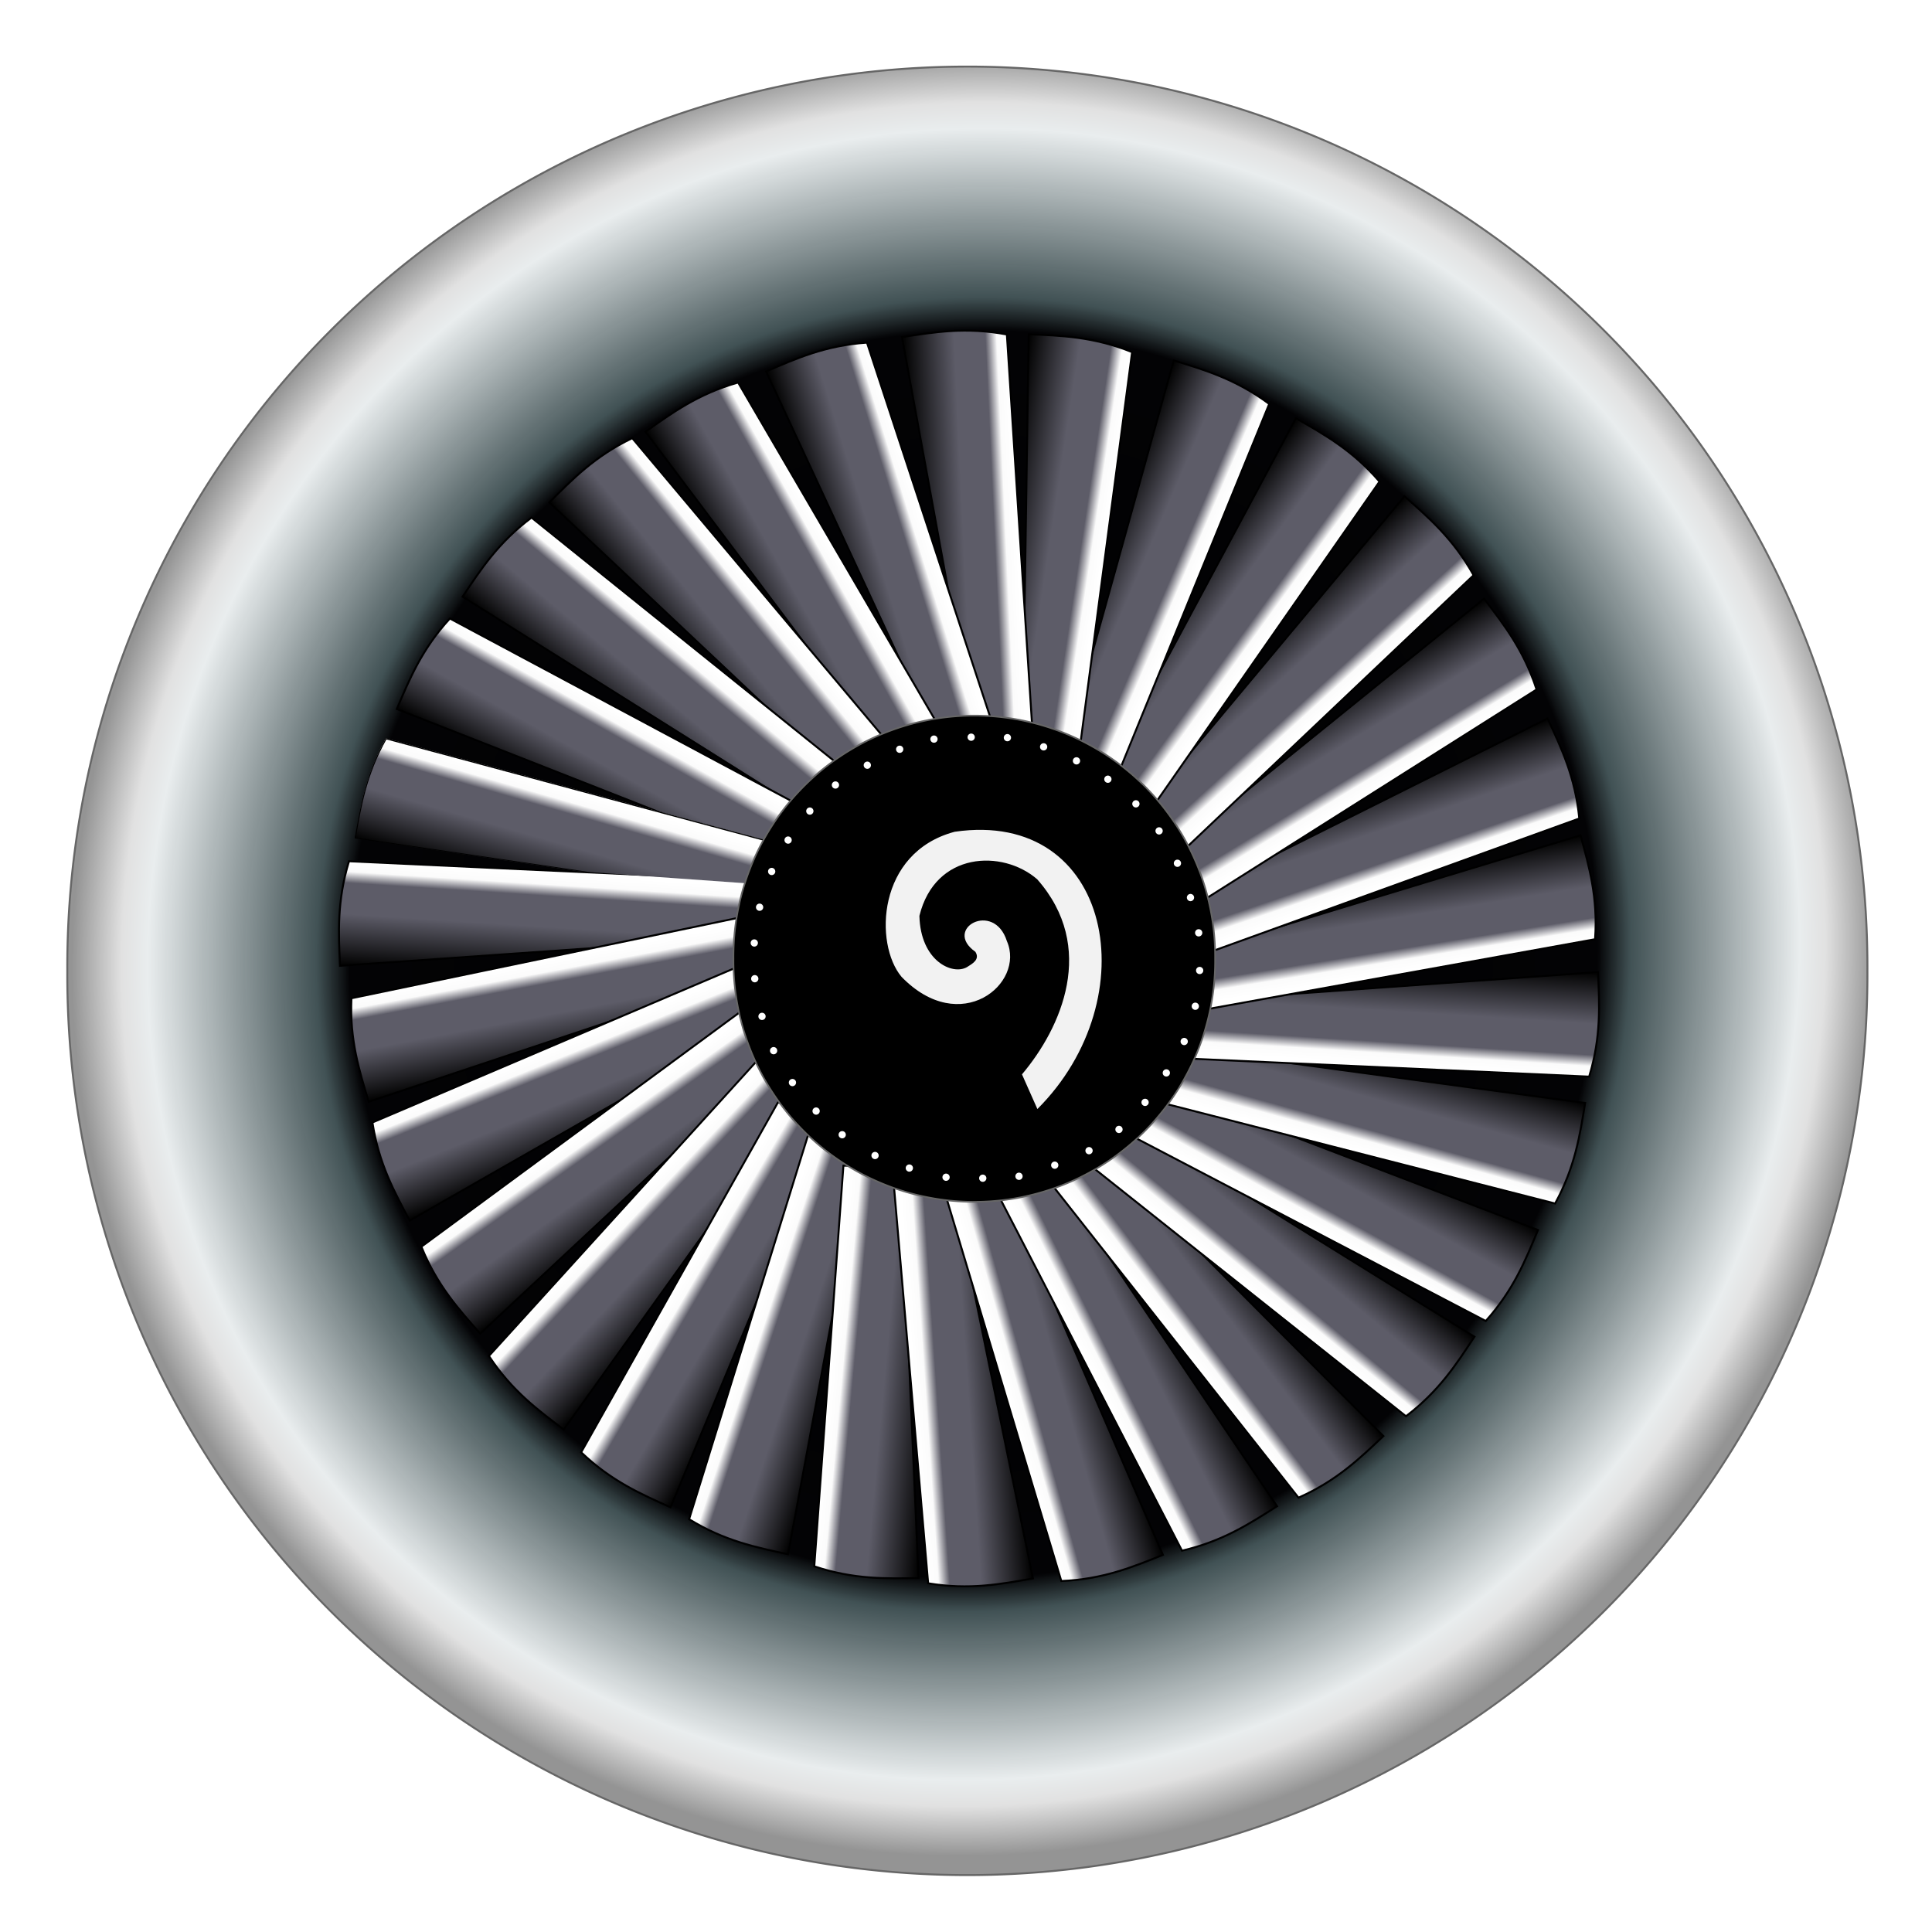
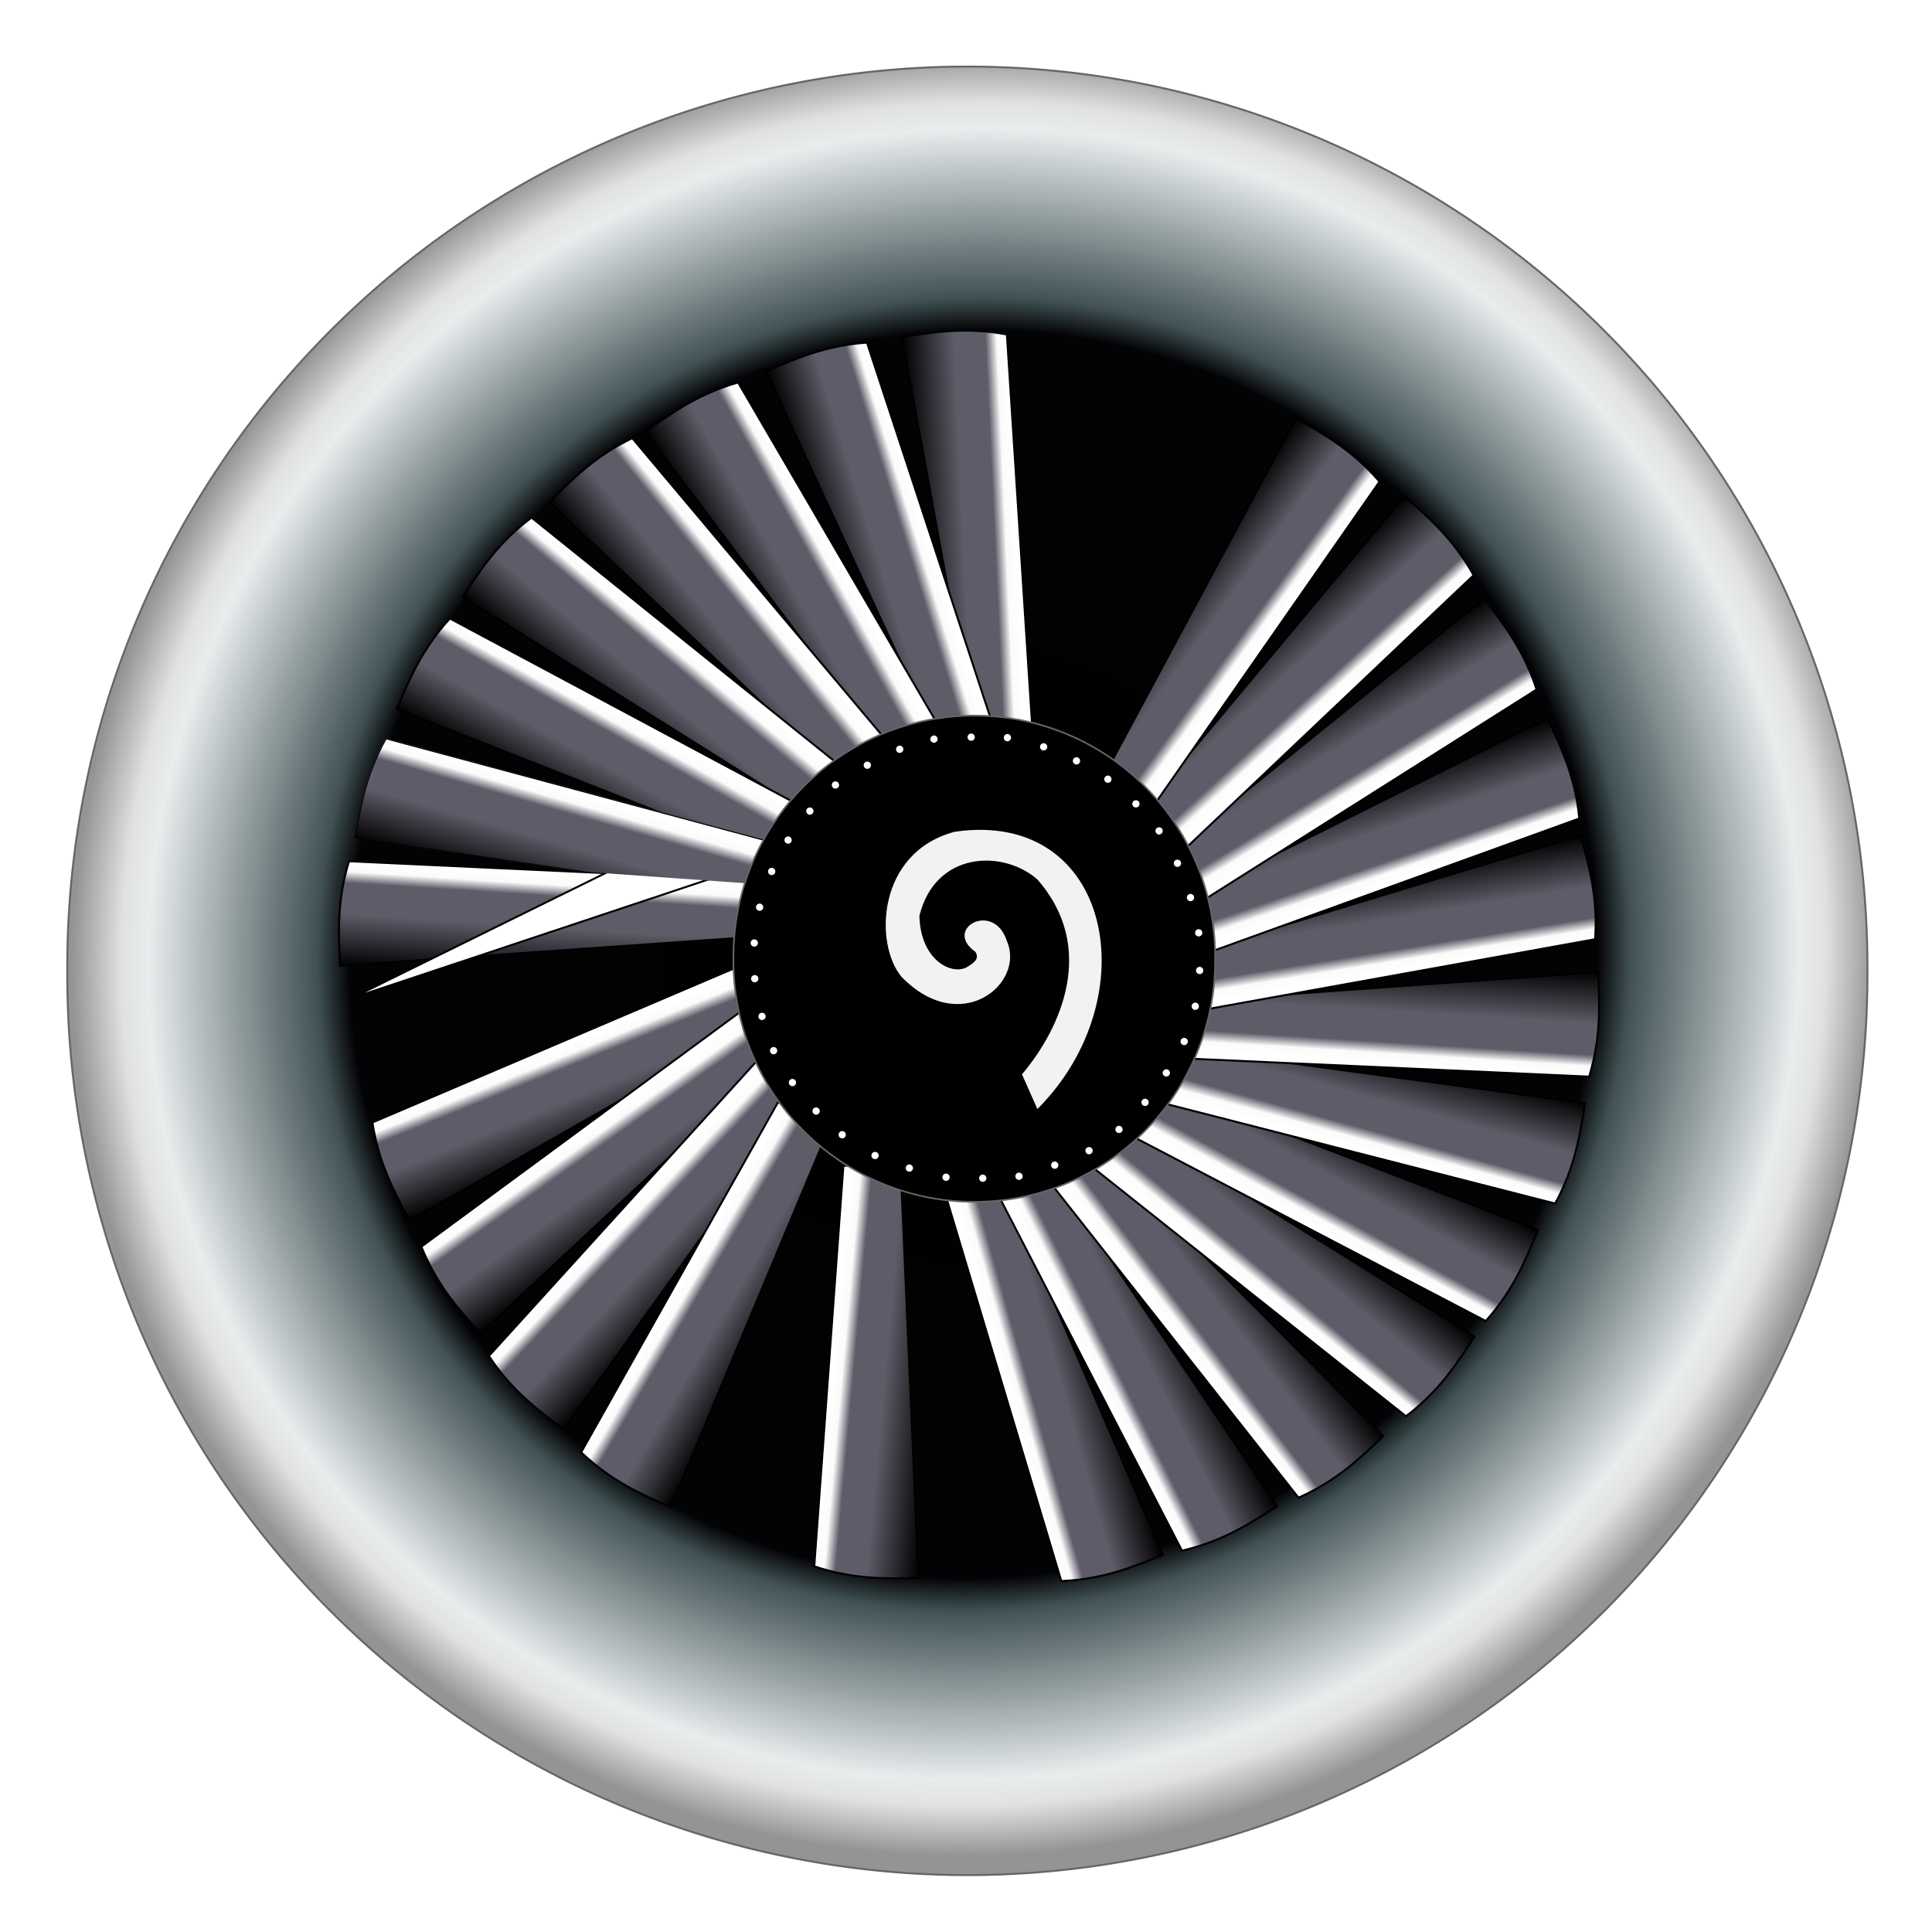
<svg xmlns="http://www.w3.org/2000/svg" xmlns:xlink="http://www.w3.org/1999/xlink" viewBox="0 0 990 990">
  <defs>
    <linearGradient id="I" y2="504.38" xlink:href="#a" gradientUnits="userSpaceOnUse" x2="264.71" gradientTransform="scale(-1) rotate(2.579 21936.992 -22200.666)" y1="451.11" x1="265.69" />
    <linearGradient id="a">
      <stop stop-color="#fff" offset="0" />
      <stop stop-color="#fbfbfb" offset=".109" />
      <stop stop-color="#5d5c68" offset=".218" />
      <stop stop-color="#5d5c68" offset=".517" />
      <stop stop-color="#040404" offset="1" />
    </linearGradient>
    <linearGradient id="i" y2="504.38" xlink:href="#a" gradientUnits="userSpaceOnUse" x2="264.71" gradientTransform="rotate(-23.077 493.462 493.41)" y1="451.11" x1="265.69" />
    <linearGradient id="k" y2="504.38" xlink:href="#a" gradientUnits="userSpaceOnUse" x2="264.71" gradientTransform="rotate(-36.367 486.903 494.357)" y1="451.11" x1="265.69" />
    <linearGradient id="m" y2="504.38" xlink:href="#a" gradientUnits="userSpaceOnUse" x2="264.71" gradientTransform="rotate(-47.758 493.265 496.226)" y1="451.11" x1="265.69" />
    <linearGradient id="o" y2="504.38" xlink:href="#a" gradientUnits="userSpaceOnUse" x2="264.71" gradientTransform="rotate(-60.648 491.865 499.04)" y1="451.11" x1="265.69" />
    <linearGradient id="q" y2="504.38" xlink:href="#a" gradientUnits="userSpaceOnUse" x2="264.71" gradientTransform="rotate(-72.791 490.849 498.944)" y1="451.11" x1="265.69" />
    <linearGradient id="s" y2="504.38" xlink:href="#a" gradientUnits="userSpaceOnUse" x2="264.71" gradientTransform="rotate(-85.838 489.714 500.448)" y1="451.11" x1="265.69" />
    <linearGradient id="u" y2="504.38" xlink:href="#a" gradientUnits="userSpaceOnUse" x2="264.71" gradientTransform="rotate(-94.922 495.038 496.49)" y1="451.11" x1="265.69" />
    <linearGradient id="w" y2="504.38" xlink:href="#a" gradientUnits="userSpaceOnUse" x2="264.71" gradientTransform="scale(-1) rotate(73.308 666.432 -668.445)" y1="451.11" x1="265.69" />
    <linearGradient id="y" y2="504.38" xlink:href="#a" gradientUnits="userSpaceOnUse" x2="264.71" gradientTransform="rotate(-117.319 499.237 493.676)" y1="451.11" x1="265.69" />
    <linearGradient id="A" y2="504.38" xlink:href="#a" gradientUnits="userSpaceOnUse" x2="264.71" gradientTransform="rotate(-128.236 501.178 491.778)" y1="451.11" x1="265.69" />
    <linearGradient id="C" y2="504.38" xlink:href="#a" gradientUnits="userSpaceOnUse" x2="264.71" gradientTransform="rotate(-141.532 499.82 494.221)" y1="451.11" x1="265.69" />
    <linearGradient id="E" y2="504.38" xlink:href="#a" gradientUnits="userSpaceOnUse" x2="264.71" gradientTransform="scale(-1) rotate(27.591 2006.033 -2036.37)" y1="451.11" x1="265.69" />
    <linearGradient id="G" y2="504.38" xlink:href="#a" gradientUnits="userSpaceOnUse" x2="264.71" gradientTransform="scale(-1) rotate(14.363 3926.726 -3971.667)" y1="451.11" x1="265.69" />
    <linearGradient id="g" y2="504.38" xlink:href="#a" gradientUnits="userSpaceOnUse" x2="264.71" gradientTransform="rotate(-11.748 480.564 494.95)" y1="451.11" x1="265.69" />
    <linearGradient id="K" y2="504.38" xlink:href="#a" gradientUnits="userSpaceOnUse" x2="264.71" gradientTransform="rotate(169.782 498.78 494.103)" y1="451.11" x1="265.69" />
    <linearGradient id="M" y2="504.38" xlink:href="#a" gradientUnits="userSpaceOnUse" x2="264.71" gradientTransform="scale(-1) rotate(-19.877 -2794.64 2846.793)" y1="451.11" x1="265.69" />
    <linearGradient id="O" y2="504.38" xlink:href="#a" gradientUnits="userSpaceOnUse" x2="264.71" gradientTransform="rotate(147.69 499.177 489.305)" y1="451.11" x1="265.69" />
    <linearGradient id="Q" y2="504.38" xlink:href="#a" gradientUnits="userSpaceOnUse" x2="264.71" gradientTransform="scale(-1) rotate(-43.478 -1220.218 1253.948)" y1="451.11" x1="265.69" />
    <linearGradient id="S" y2="504.38" xlink:href="#a" gradientUnits="userSpaceOnUse" x2="264.71" gradientTransform="scale(-1) rotate(-55.119 -929.738 954.183)" y1="451.11" x1="265.69" />
    <linearGradient id="U" y2="504.38" xlink:href="#a" gradientUnits="userSpaceOnUse" x2="264.71" gradientTransform="rotate(112.219 498.272 485.564)" y1="451.11" x1="265.69" />
    <linearGradient id="W" y2="504.38" xlink:href="#a" gradientUnits="userSpaceOnUse" x2="264.71" gradientTransform="rotate(97.522 499.709 489.388)" y1="451.11" x1="265.69" />
    <linearGradient id="Y" y2="504.38" xlink:href="#a" gradientUnits="userSpaceOnUse" x2="264.71" gradientTransform="rotate(86.302 498.055 488.392)" y1="451.11" x1="265.69" />
    <linearGradient id="aa" y2="504.38" xlink:href="#a" gradientUnits="userSpaceOnUse" x2="264.71" gradientTransform="rotate(71.783 503.23 493.415)" y1="451.11" x1="265.69" />
    <linearGradient id="ac" y2="504.38" xlink:href="#a" gradientUnits="userSpaceOnUse" x2="264.71" gradientTransform="rotate(59.729 501.794 493.123)" y1="451.11" x1="265.69" />
    <linearGradient id="ae" y2="504.38" xlink:href="#a" gradientUnits="userSpaceOnUse" x2="264.71" gradientTransform="rotate(49.962 495.467 488.695)" y1="451.11" x1="265.69" />
    <linearGradient id="ag" y2="504.38" xlink:href="#a" gradientUnits="userSpaceOnUse" x2="264.71" gradientTransform="rotate(38.809 489.964 484.617)" y1="451.11" x1="265.69" />
    <linearGradient id="ai" y2="504.38" xlink:href="#a" gradientUnits="userSpaceOnUse" x2="264.71" gradientTransform="rotate(28.123 472.384 478.51)" y1="451.11" x1="265.69" />
    <linearGradient id="aj" y2="504.38" xlink:href="#a" gradientUnits="userSpaceOnUse" x2="264.71" gradientTransform="rotate(15.023 462.147 470.251)" y1="451.11" x1="265.69" />
    <linearGradient id="e" y2="504.38" xlink:href="#a" gradientUnits="userSpaceOnUse" x2="264.71" y1="451.11" x1="265.69" />
    <filter id="b" y="-.25" width="1.5" height="1.5" x="-.25">
      <feGaussianBlur result="blur" stdDeviation="6.6" in="SourceAlpha" />
      <feColorMatrix values="1 0 0 0 0 0 1 0 0 0 0 0 1 0 0 0 0 0 1 0" result="bluralpha" />
      <feOffset result="offsetBlur" in="bluralpha" dy="-.1" />
      <feMerge>
        <feMergeNode in="offsetBlur" />
        <feMergeNode in="SourceGraphic" />
      </feMerge>
    </filter>
    <filter id="f" y="-.25" width="1.5" height="1.5" x="-.25">
      <feGaussianBlur result="blur" stdDeviation="6.6" in="SourceAlpha" />
      <feColorMatrix values="1 0 0 0 0 0 1 0 0 0 0 0 1 0 0 0 0 0 1 0" result="bluralpha" />
      <feOffset result="offsetBlur" in="bluralpha" dy="-.1" />
      <feMerge>
        <feMergeNode in="offsetBlur" />
        <feMergeNode in="SourceGraphic" />
      </feMerge>
    </filter>
    <filter id="ah" y="-.25" width="1.5" height="1.5" x="-.25">
      <feGaussianBlur result="blur" stdDeviation="6.6" in="SourceAlpha" />
      <feColorMatrix values="1 0 0 0 0 0 1 0 0 0 0 0 1 0 0 0 0 0 1 0" result="bluralpha" />
      <feOffset result="offsetBlur" in="bluralpha" dy="-.1" />
      <feMerge>
        <feMergeNode in="offsetBlur" />
        <feMergeNode in="SourceGraphic" />
      </feMerge>
    </filter>
    <filter id="af" y="-.25" width="1.5" height="1.5" x="-.25">
      <feGaussianBlur result="blur" stdDeviation="6.6" in="SourceAlpha" />
      <feColorMatrix values="1 0 0 0 0 0 1 0 0 0 0 0 1 0 0 0 0 0 1 0" result="bluralpha" />
      <feOffset result="offsetBlur" in="bluralpha" dy="-.1" />
      <feMerge>
        <feMergeNode in="offsetBlur" />
        <feMergeNode in="SourceGraphic" />
      </feMerge>
    </filter>
    <filter id="ad" y="-.25" width="1.5" height="1.5" x="-.25">
      <feGaussianBlur result="blur" stdDeviation="6.6" in="SourceAlpha" />
      <feColorMatrix values="1 0 0 0 0 0 1 0 0 0 0 0 1 0 0 0 0 0 1 0" result="bluralpha" />
      <feOffset result="offsetBlur" in="bluralpha" dy="-.1" />
      <feMerge>
        <feMergeNode in="offsetBlur" />
        <feMergeNode in="SourceGraphic" />
      </feMerge>
    </filter>
    <filter id="ab" y="-.25" width="1.5" height="1.5" x="-.25">
      <feGaussianBlur result="blur" stdDeviation="6.6" in="SourceAlpha" />
      <feColorMatrix values="1 0 0 0 0 0 1 0 0 0 0 0 1 0 0 0 0 0 1 0" result="bluralpha" />
      <feOffset result="offsetBlur" in="bluralpha" dy="-.1" />
      <feMerge>
        <feMergeNode in="offsetBlur" />
        <feMergeNode in="SourceGraphic" />
      </feMerge>
    </filter>
    <filter id="Z" y="-.25" width="1.5" height="1.5" x="-.25">
      <feGaussianBlur result="blur" stdDeviation="6.6" in="SourceAlpha" />
      <feColorMatrix values="1 0 0 0 0 0 1 0 0 0 0 0 1 0 0 0 0 0 1 0" result="bluralpha" />
      <feOffset result="offsetBlur" in="bluralpha" dy="-.1" />
      <feMerge>
        <feMergeNode in="offsetBlur" />
        <feMergeNode in="SourceGraphic" />
      </feMerge>
    </filter>
    <filter id="X" y="-.25" width="1.5" height="1.5" x="-.25">
      <feGaussianBlur result="blur" stdDeviation="6.6" in="SourceAlpha" />
      <feColorMatrix values="1 0 0 0 0 0 1 0 0 0 0 0 1 0 0 0 0 0 1 0" result="bluralpha" />
      <feOffset result="offsetBlur" in="bluralpha" dy="-.1" />
      <feMerge>
        <feMergeNode in="offsetBlur" />
        <feMergeNode in="SourceGraphic" />
      </feMerge>
    </filter>
    <filter id="V" y="-.25" width="1.5" height="1.5" x="-.25">
      <feGaussianBlur result="blur" stdDeviation="6.6" in="SourceAlpha" />
      <feColorMatrix values="1 0 0 0 0 0 1 0 0 0 0 0 1 0 0 0 0 0 1 0" result="bluralpha" />
      <feOffset result="offsetBlur" in="bluralpha" dy="-.1" />
      <feMerge>
        <feMergeNode in="offsetBlur" />
        <feMergeNode in="SourceGraphic" />
      </feMerge>
    </filter>
    <filter id="T" y="-.25" width="1.5" height="1.5" x="-.25">
      <feGaussianBlur result="blur" stdDeviation="6.6" in="SourceAlpha" />
      <feColorMatrix values="1 0 0 0 0 0 1 0 0 0 0 0 1 0 0 0 0 0 1 0" result="bluralpha" />
      <feOffset result="offsetBlur" in="bluralpha" dy="-.1" />
      <feMerge>
        <feMergeNode in="offsetBlur" />
        <feMergeNode in="SourceGraphic" />
      </feMerge>
    </filter>
    <filter id="R" y="-.25" width="1.5" height="1.5" x="-.25">
      <feGaussianBlur result="blur" stdDeviation="6.6" in="SourceAlpha" />
      <feColorMatrix values="1 0 0 0 0 0 1 0 0 0 0 0 1 0 0 0 0 0 1 0" result="bluralpha" />
      <feOffset result="offsetBlur" in="bluralpha" dy="-.1" />
      <feMerge>
        <feMergeNode in="offsetBlur" />
        <feMergeNode in="SourceGraphic" />
      </feMerge>
    </filter>
    <filter id="P" y="-.25" width="1.5" height="1.5" x="-.25">
      <feGaussianBlur result="blur" stdDeviation="6.6" in="SourceAlpha" />
      <feColorMatrix values="1 0 0 0 0 0 1 0 0 0 0 0 1 0 0 0 0 0 1 0" result="bluralpha" />
      <feOffset result="offsetBlur" in="bluralpha" dy="-.1" />
      <feMerge>
        <feMergeNode in="offsetBlur" />
        <feMergeNode in="SourceGraphic" />
      </feMerge>
    </filter>
    <filter id="N" y="-.25" width="1.5" height="1.5" x="-.25">
      <feGaussianBlur result="blur" stdDeviation="6.6" in="SourceAlpha" />
      <feColorMatrix values="1 0 0 0 0 0 1 0 0 0 0 0 1 0 0 0 0 0 1 0" result="bluralpha" />
      <feOffset result="offsetBlur" in="bluralpha" dy="-.1" />
      <feMerge>
        <feMergeNode in="offsetBlur" />
        <feMergeNode in="SourceGraphic" />
      </feMerge>
    </filter>
    <filter id="L" y="-.25" width="1.5" height="1.5" x="-.25">
      <feGaussianBlur result="blur" stdDeviation="6.6" in="SourceAlpha" />
      <feColorMatrix values="1 0 0 0 0 0 1 0 0 0 0 0 1 0 0 0 0 0 1 0" result="bluralpha" />
      <feOffset result="offsetBlur" in="bluralpha" dy="-.1" />
      <feMerge>
        <feMergeNode in="offsetBlur" />
        <feMergeNode in="SourceGraphic" />
      </feMerge>
    </filter>
    <filter id="J" y="-.25" width="1.5" height="1.5" x="-.25">
      <feGaussianBlur result="blur" stdDeviation="6.6" in="SourceAlpha" />
      <feColorMatrix values="1 0 0 0 0 0 1 0 0 0 0 0 1 0 0 0 0 0 1 0" result="bluralpha" />
      <feOffset result="offsetBlur" in="bluralpha" dy="-.1" />
      <feMerge>
        <feMergeNode in="offsetBlur" />
        <feMergeNode in="SourceGraphic" />
      </feMerge>
    </filter>
    <filter id="H" y="-.25" width="1.5" height="1.5" x="-.25">
      <feGaussianBlur result="blur" stdDeviation="6.6" in="SourceAlpha" />
      <feColorMatrix values="1 0 0 0 0 0 1 0 0 0 0 0 1 0 0 0 0 0 1 0" result="bluralpha" />
      <feOffset result="offsetBlur" in="bluralpha" dy="-.1" />
      <feMerge>
        <feMergeNode in="offsetBlur" />
        <feMergeNode in="SourceGraphic" />
      </feMerge>
    </filter>
    <filter id="F" y="-.25" width="1.5" height="1.5" x="-.25">
      <feGaussianBlur result="blur" stdDeviation="6.6" in="SourceAlpha" />
      <feColorMatrix values="1 0 0 0 0 0 1 0 0 0 0 0 1 0 0 0 0 0 1 0" result="bluralpha" />
      <feOffset result="offsetBlur" in="bluralpha" dy="-.1" />
      <feMerge>
        <feMergeNode in="offsetBlur" />
        <feMergeNode in="SourceGraphic" />
      </feMerge>
    </filter>
    <filter id="D" y="-.25" width="1.5" height="1.5" x="-.25">
      <feGaussianBlur result="blur" stdDeviation="6.6" in="SourceAlpha" />
      <feColorMatrix values="1 0 0 0 0 0 1 0 0 0 0 0 1 0 0 0 0 0 1 0" result="bluralpha" />
      <feOffset result="offsetBlur" in="bluralpha" dy="-.1" />
      <feMerge>
        <feMergeNode in="offsetBlur" />
        <feMergeNode in="SourceGraphic" />
      </feMerge>
    </filter>
    <filter id="B" y="-.25" width="1.5" height="1.5" x="-.25">
      <feGaussianBlur result="blur" stdDeviation="6.6" in="SourceAlpha" />
      <feColorMatrix values="1 0 0 0 0 0 1 0 0 0 0 0 1 0 0 0 0 0 1 0" result="bluralpha" />
      <feOffset result="offsetBlur" in="bluralpha" dy="-.1" />
      <feMerge>
        <feMergeNode in="offsetBlur" />
        <feMergeNode in="SourceGraphic" />
      </feMerge>
    </filter>
    <filter id="z" y="-.25" width="1.5" height="1.5" x="-.25">
      <feGaussianBlur result="blur" stdDeviation="6.6" in="SourceAlpha" />
      <feColorMatrix values="1 0 0 0 0 0 1 0 0 0 0 0 1 0 0 0 0 0 1 0" result="bluralpha" />
      <feOffset result="offsetBlur" in="bluralpha" dy="-.1" />
      <feMerge>
        <feMergeNode in="offsetBlur" />
        <feMergeNode in="SourceGraphic" />
      </feMerge>
    </filter>
    <filter id="x" y="-.25" width="1.5" height="1.5" x="-.25">
      <feGaussianBlur result="blur" stdDeviation="6.6" in="SourceAlpha" />
      <feColorMatrix values="1 0 0 0 0 0 1 0 0 0 0 0 1 0 0 0 0 0 1 0" result="bluralpha" />
      <feOffset result="offsetBlur" in="bluralpha" dy="-.1" />
      <feMerge>
        <feMergeNode in="offsetBlur" />
        <feMergeNode in="SourceGraphic" />
      </feMerge>
    </filter>
    <filter id="v" y="-.25" width="1.5" height="1.5" x="-.25">
      <feGaussianBlur result="blur" stdDeviation="6.6" in="SourceAlpha" />
      <feColorMatrix values="1 0 0 0 0 0 1 0 0 0 0 0 1 0 0 0 0 0 1 0" result="bluralpha" />
      <feOffset result="offsetBlur" in="bluralpha" dy="-.1" />
      <feMerge>
        <feMergeNode in="offsetBlur" />
        <feMergeNode in="SourceGraphic" />
      </feMerge>
    </filter>
    <filter id="t" y="-.25" width="1.5" height="1.5" x="-.25">
      <feGaussianBlur result="blur" stdDeviation="6.6" in="SourceAlpha" />
      <feColorMatrix values="1 0 0 0 0 0 1 0 0 0 0 0 1 0 0 0 0 0 1 0" result="bluralpha" />
      <feOffset result="offsetBlur" in="bluralpha" dy="-.1" />
      <feMerge>
        <feMergeNode in="offsetBlur" />
        <feMergeNode in="SourceGraphic" />
      </feMerge>
    </filter>
    <filter id="r" y="-.25" width="1.5" height="1.5" x="-.25">
      <feGaussianBlur result="blur" stdDeviation="6.6" in="SourceAlpha" />
      <feColorMatrix values="1 0 0 0 0 0 1 0 0 0 0 0 1 0 0 0 0 0 1 0" result="bluralpha" />
      <feOffset result="offsetBlur" in="bluralpha" dy="-.1" />
      <feMerge>
        <feMergeNode in="offsetBlur" />
        <feMergeNode in="SourceGraphic" />
      </feMerge>
    </filter>
    <filter id="p" y="-.25" width="1.5" height="1.5" x="-.25">
      <feGaussianBlur result="blur" stdDeviation="6.6" in="SourceAlpha" />
      <feColorMatrix values="1 0 0 0 0 0 1 0 0 0 0 0 1 0 0 0 0 0 1 0" result="bluralpha" />
      <feOffset result="offsetBlur" in="bluralpha" dy="-.1" />
      <feMerge>
        <feMergeNode in="offsetBlur" />
        <feMergeNode in="SourceGraphic" />
      </feMerge>
    </filter>
    <filter id="n" y="-.25" width="1.5" height="1.5" x="-.25">
      <feGaussianBlur result="blur" stdDeviation="6.6" in="SourceAlpha" />
      <feColorMatrix values="1 0 0 0 0 0 1 0 0 0 0 0 1 0 0 0 0 0 1 0" result="bluralpha" />
      <feOffset result="offsetBlur" in="bluralpha" dy="-.1" />
      <feMerge>
        <feMergeNode in="offsetBlur" />
        <feMergeNode in="SourceGraphic" />
      </feMerge>
    </filter>
    <filter id="l" y="-.25" width="1.5" height="1.5" x="-.25">
      <feGaussianBlur result="blur" stdDeviation="6.6" in="SourceAlpha" />
      <feColorMatrix values="1 0 0 0 0 0 1 0 0 0 0 0 1 0 0 0 0 0 1 0" result="bluralpha" />
      <feOffset result="offsetBlur" in="bluralpha" dy="-.1" />
      <feMerge>
        <feMergeNode in="offsetBlur" />
        <feMergeNode in="SourceGraphic" />
      </feMerge>
    </filter>
    <filter id="j" y="-.25" width="1.5" height="1.5" x="-.25">
      <feGaussianBlur result="blur" stdDeviation="6.6" in="SourceAlpha" />
      <feColorMatrix values="1 0 0 0 0 0 1 0 0 0 0 0 1 0 0 0 0 0 1 0" result="bluralpha" />
      <feOffset result="offsetBlur" in="bluralpha" dy="-.1" />
      <feMerge>
        <feMergeNode in="offsetBlur" />
        <feMergeNode in="SourceGraphic" />
      </feMerge>
    </filter>
    <filter id="h" y="-.25" width="1.5" height="1.5" x="-.25">
      <feGaussianBlur result="blur" stdDeviation="6.6" in="SourceAlpha" />
      <feColorMatrix values="1 0 0 0 0 0 1 0 0 0 0 0 1 0 0 0 0 0 1 0" result="bluralpha" />
      <feOffset result="offsetBlur" in="bluralpha" dy="-.1" />
      <feMerge>
        <feMergeNode in="offsetBlur" />
        <feMergeNode in="SourceGraphic" />
      </feMerge>
    </filter>
    <filter id="d" y="-.25" width="1.5" height="1.5" x="-.25">
      <feGaussianBlur result="blur" stdDeviation="6.6" in="SourceAlpha" />
      <feColorMatrix values="1 0 0 0 0 0 1 0 0 0 0 0 1 0 0 0 0 0 1 0" result="bluralpha" />
      <feOffset result="offsetBlur" in="bluralpha" dy="-.1" />
      <feMerge>
        <feMergeNode in="offsetBlur" />
        <feMergeNode in="SourceGraphic" />
      </feMerge>
    </filter>
    <radialGradient id="c" gradientUnits="userSpaceOnUse" cy="519.12" cx="493.17" gradientTransform="matrix(-.718 .707 -.697 -.708 1214.8 509.89)" r="461.71">
      <stop offset="0" />
      <stop stop-color="#030305" offset=".692" />
      <stop stop-color="#3e4f52" stop-opacity=".983" offset=".729" />
      <stop stop-color="#e9edee" offset=".916" />
      <stop stop-color="#e1e1e1" offset=".945" />
      <stop stop-color="#949494" offset="1" />
    </radialGradient>
    <radialGradient id="al" fx="567.96" fy="513.31" gradientUnits="userSpaceOnUse" cy="502.78" cx="409.62" gradientTransform="matrix(-.502 .369 -.265 -.36 882.82 442.11)" r="110.25">
      <stop stop-color="#f2f2f2" stop-opacity=".803" offset="0" />
      <stop stop-color="#f2f2f2" stop-opacity="0" offset="1" />
    </radialGradient>
    <clipPath id="ak" clipPathUnits="userSpaceOnUse">
      <path d="M197.75 378.43c-10.509 18.695-13.121 34.977-15.98 51.336l115.41 16.968 94.83 6.775 4.553-21.72z" filter="url(#b)" stroke="#000" fill="#ff0" />
    </clipPath>
  </defs>
  <path d="M956.9 499.48a461.21 461.21 0 11-922.41 0 461.21 461.21 0 11922.41 0z" stroke="#666" fill="url(#c)" transform="translate(0 -2)" />
  <g stroke="#000">
    <path filter="url(#d)" d="M182.98 450.11c-5.304 20.78-3.606 37.183-2.128 53.723l209.57-24.468-1.595-29.255z" fill="url(#e)" transform="rotate(2.659 367.992 356.31)" />
-     <path filter="url(#f)" d="M180.08 511.63c-.962 21.424 4.04 37.138 8.855 53.031l200.2-66.626-7.519-28.318z" fill="url(#g)" />
+     <path filter="url(#f)" d="M180.08 511.63l200.2-66.626-7.519-28.318z" fill="url(#g)" />
    <path filter="url(#h)" d="M190.85 575.28c3.265 21.196 11.257 35.621 19.1 50.259l183.21-104.66-12.93-26.29z" fill="url(#i)" />
    <path filter="url(#j)" d="M215.93 638.93c8.05 19.878 19.144 32.079 30.142 44.522l154.25-143.97-18.63-22.61z" fill="url(#k)" />
    <path filter="url(#l)" d="M250.53 694.93c11.818 17.896 25.103 27.666 38.342 37.691l122.78-171.6-22.73-18.48z" fill="url(#m)" />
    <path filter="url(#n)" d="M297.8 744.29c15.512 14.809 30.642 21.369 45.784 28.189l81.402-194.66-26.282-12.949z" fill="url(#o)" />
-     <path filter="url(#p)" d="M353.11 778.58c18.28 11.215 34.451 14.446 50.689 17.927l38.632-207.43-28.418-7.131z" fill="url(#q)" />
    <path filter="url(#r)" d="M417.25 802.72c20.34 6.798 36.823 6.295 53.427 6.02l-9.194-210.8-29.294-.53z" fill="url(#s)" />
-     <path filter="url(#t)" d="M475.6 811.42c21.158 3.502 37.355.403 53.708-2.49l-42.359-206.7-29.01 4.1z" fill="url(#u)" />
    <path filter="url(#v)" d="M543.84 810.25c21.428-.888 36.652-7.226 52.071-13.392l-83.631-193.72-27.564 9.931z" fill="url(#w)" />
    <path filter="url(#x)" d="M605.68 794.69c20.896-4.824 34.691-13.861 48.708-22.766l-117.93-174.97-25.26 14.84z" fill="url(#y)" />
    <path filter="url(#z)" d="M665.38 767.54c19.605-8.694 31.438-20.18 43.515-31.578l-148.93-149.47-21.99 19.36z" fill="url(#A)" />
    <path filter="url(#B)" d="M720.45 725.81c17.079-12.97 25.954-26.87 35.086-40.74l-179.31-111.21-16.95 23.9z" fill="url(#C)" />
    <path filter="url(#D)" d="M761.33 677c14.325-15.96 20.418-31.284 26.768-46.628l-197.07-75.381-12.136 26.667z" fill="url(#E)" />
    <path filter="url(#F)" d="M796.87 616.81c10.293-18.814 12.717-35.126 15.388-51.516l-209.09-28.284-5.711 28.737z" fill="url(#G)" />
    <path filter="url(#H)" d="M814.31 551.79c6.234-20.52 5.276-36.983 4.543-53.573l-210.46 15.012.278 29.297z" fill="url(#I)" />
    <path filter="url(#J)" d="M817.34 481.38c1.534-21.391-3.047-37.233-7.436-53.249l-201.91 61.256 6.76 28.508z" fill="url(#K)" />
    <path filter="url(#L)" d="M809.26 419.51c-2.077-21.345-9.251-36.194-16.265-51.246l-188.77 94.266 11.448 26.97z" fill="url(#M)" />
    <path filter="url(#N)" d="M787.37 353.43c-6.624-20.397-16.827-33.353-26.917-46.542l-164.05 132.7 16.986 23.873z" fill="url(#O)" />
    <path filter="url(#P)" d="M755.1 294.86c-10.449-18.728-22.968-29.463-35.422-40.448l-135.24 161.96 21.288 20.131z" fill="url(#Q)" />
    <path filter="url(#R)" d="M706.89 246.89c-14.01-16.24-28.44-24.22-42.85-32.47l-99.777 185.92 24.912 15.421z" fill="url(#S)" />
-     <path filter="url(#T)" d="M650.37 207.09c-17.23-12.77-33.06-17.4-48.93-22.28l-56.597 203.27 27.686 9.585z" fill="url(#U)" />
-     <path filter="url(#V)" d="M580.11 180.53c-19.907-7.979-36.391-8.442-52.983-9.142l-3.175 210.97 29.212 2.248z" fill="url(#W)" />
    <path filter="url(#X)" d="M515.94 171.5c-21.078-3.953-37.338-1.2-53.749 1.341l37.933 207.56 29.091-3.479z" fill="url(#Y)" />
    <path filter="url(#Z)" d="M444.26 175.67c-21.396 1.458-36.447 8.198-51.696 14.773l88.757 191.42 27.29-10.661z" fill="url(#aa)" />
    <path filter="url(#ab)" d="M378.23 196.1c-20.62 5.894-33.931 15.629-47.471 25.244l126.78 168.67 24.462-16.125z" fill="url(#ac)" />
    <path filter="url(#ad)" d="M323.99 224.62c-19.321 9.307-30.788 21.159-42.5 32.931l153.55 144.71 21.372-20.042z" fill="url(#ae)" />
    <path filter="url(#af)" d="M272.37 265.33c-17.156 12.868-26.114 26.714-35.328 40.53l178.64 112.28 17.092-23.797z" fill="url(#ag)" />
    <path filter="url(#ah)" d="M230.53 317.04c-14.473 15.826-20.707 31.093-27.2 46.378l196.37 77.205 12.382-26.554z" fill="url(#ai)" />
    <path filter="url(#b)" d="M197.75 378.43c-10.509 18.695-13.121 34.977-15.98 51.336l208.75 30.691 6.042-28.669z" fill="url(#aj)" clip-path="url(#ak)" />
  </g>
  <path d="M622.661 491.27a123.417 123.417 0 11-246.823 0 123.417 123.417 0 11246.823 0z" stroke="#666" stroke-miterlimit="2" stroke-width=".842" />
-   <path d="M531.58 569.61L525 551.84" stroke="#000" fill="none" />
  <path fill="#f2f2f2" d="M531.58 568.29l-7.895-17.763c20.19-23.889 38.51-65.165 7.782-99.982-17.716-15.366-52.24-14.281-60.345 18.766.57 23.156 16.914 30.528 24.338 26.281 2.675-1.694 6.887-3.859 4.342-7.872-16.85-11.81 9.517-26.387 16.148-5.478 9.537 21.781-23.768 49.47-54.005 18.282-14.025-16.745-12.656-63.72 27.28-74.317 80.859-11.722 99.144 85.425 42.356 142.08z" />
  <g fill="#fff">
    <path d="M480.45 378.74a1.856 1.856 0 11-3.713 0 1.856 1.856 0 113.713 0zM499.509 377.75a1.856 1.856 0 11-3.713 0 1.856 1.856 0 113.713 0zM518.074 377.997a1.856 1.856 0 11-3.713 0 1.856 1.856 0 113.713 0zM536.638 382.7a1.856 1.856 0 11-3.713 0 1.856 1.856 0 113.713 0zM553.47 389.879a1.856 1.856 0 11-3.713 0 1.856 1.856 0 113.713 0zM569.559 399.285a1.856 1.856 0 11-3.713 0 1.856 1.856 0 113.713 0zM583.92 411.908a1.856 1.856 0 11-3.713 0 1.856 1.856 0 113.713 0zM595.8 425.77a1.856 1.856 0 11-3.713 0 1.856 1.856 0 113.713 0zM605.2 442.354a1.856 1.856 0 11-3.713 0 1.856 1.856 0 113.713 0zM611.89 459.928a1.856 1.856 0 11-3.713 0 1.856 1.856 0 113.713 0zM616.09 477.997a1.856 1.856 0 11-3.713 0 1.856 1.856 0 113.713 0zM616.59 497.3a1.856 1.856 0 11-3.713 0 1.856 1.856 0 113.713 0zM614.36 515.62a1.856 1.856 0 11-3.713 0 1.856 1.856 0 113.713 0zM608.67 533.69a1.856 1.856 0 11-3.713 0 1.856 1.856 0 113.713 0zM599.51 549.78a1.856 1.856 0 11-3.713 0 1.856 1.856 0 113.713 0zM559.905 589.63a1.856 1.856 0 11-3.713 0 1.856 1.856 0 113.713 0zM575.252 578.74a1.856 1.856 0 11-3.713 0 1.856 1.856 0 113.713 0zM588.62 564.88a1.856 1.856 0 11-3.713 0 1.856 1.856 0 113.713 0zM542.331 597.06a1.856 1.856 0 11-3.713 0 1.856 1.856 0 113.713 0zM524.014 602.75a1.856 1.856 0 11-3.713 0 1.856 1.856 0 113.713 0zM505.45 603.74a1.856 1.856 0 11-3.713 0 1.856 1.856 0 113.713 0zM486.638 603.24a1.856 1.856 0 11-3.713 0 1.856 1.856 0 113.713 0zM467.826 598.54a1.856 1.856 0 11-3.713 0 1.856 1.856 0 113.713 0zM450.252 592.11a1.856 1.856 0 11-3.713 0 1.856 1.856 0 113.713 0zM433.42 581.46a1.856 1.856 0 11-3.713 0 1.856 1.856 0 113.713 0zM420.054 569.33a1.856 1.856 0 11-3.713 0 1.856 1.856 0 113.713 0zM407.925 554.73a1.856 1.856 0 11-3.713 0 1.856 1.856 0 113.713 0zM398.272 538.39a1.856 1.856 0 11-3.713 0 1.856 1.856 0 113.713 0zM388.618 501.51a1.856 1.856 0 11-3.713 0 1.856 1.856 0 113.713 0zM392.331 520.82a1.856 1.856 0 11-3.713 0 1.856 1.856 0 113.713 0zM388.371 483.2a1.856 1.856 0 11-3.713 0 1.856 1.856 0 113.713 0zM391.094 464.879a1.856 1.856 0 11-3.713 0 1.856 1.856 0 113.713 0zM397.282 446.562a1.856 1.856 0 11-3.713 0 1.856 1.856 0 113.713 0zM405.698 430.473a1.856 1.856 0 11-3.713 0 1.856 1.856 0 113.713 0zM416.836 415.621a1.856 1.856 0 11-3.713 0 1.856 1.856 0 113.713 0zM446.292 392.106a1.856 1.856 0 11-3.713 0 1.856 1.856 0 113.713 0zM429.955 402.255a1.856 1.856 0 11-3.713 0 1.856 1.856 0 113.713 0zM462.876 383.938a1.856 1.856 0 11-3.713 0 1.856 1.856 0 113.713 0z" />
  </g>
</svg>